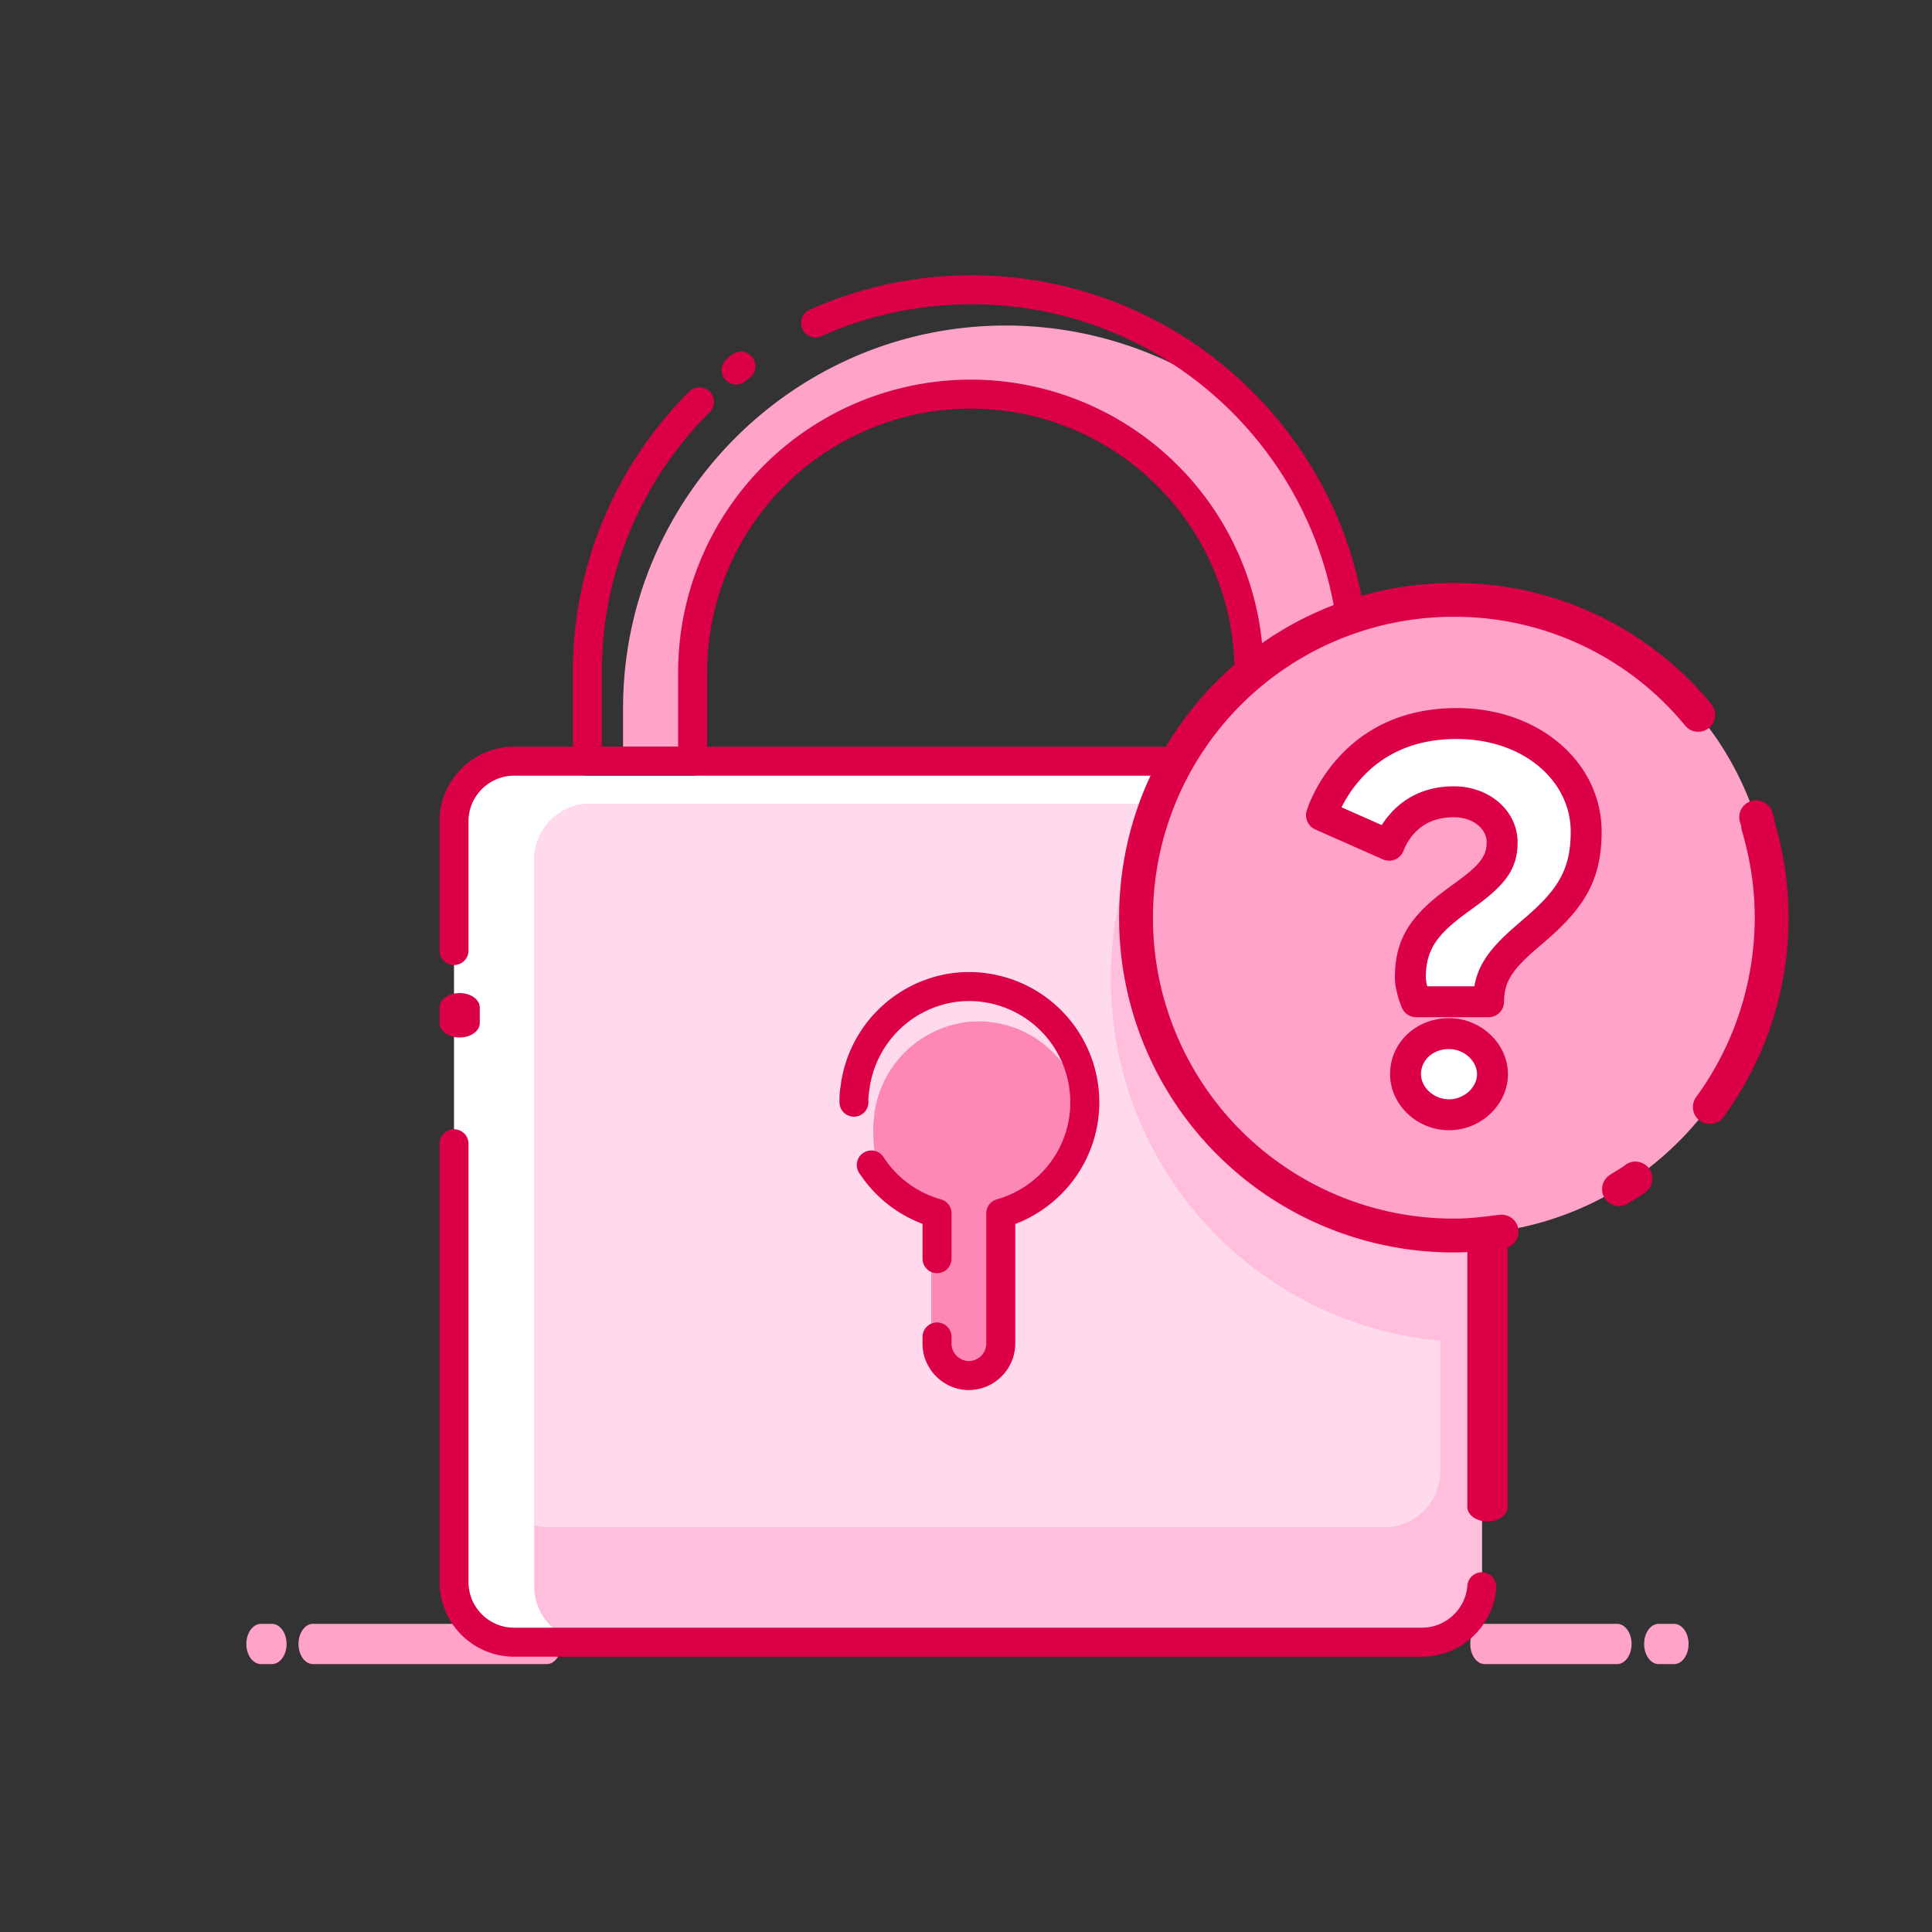
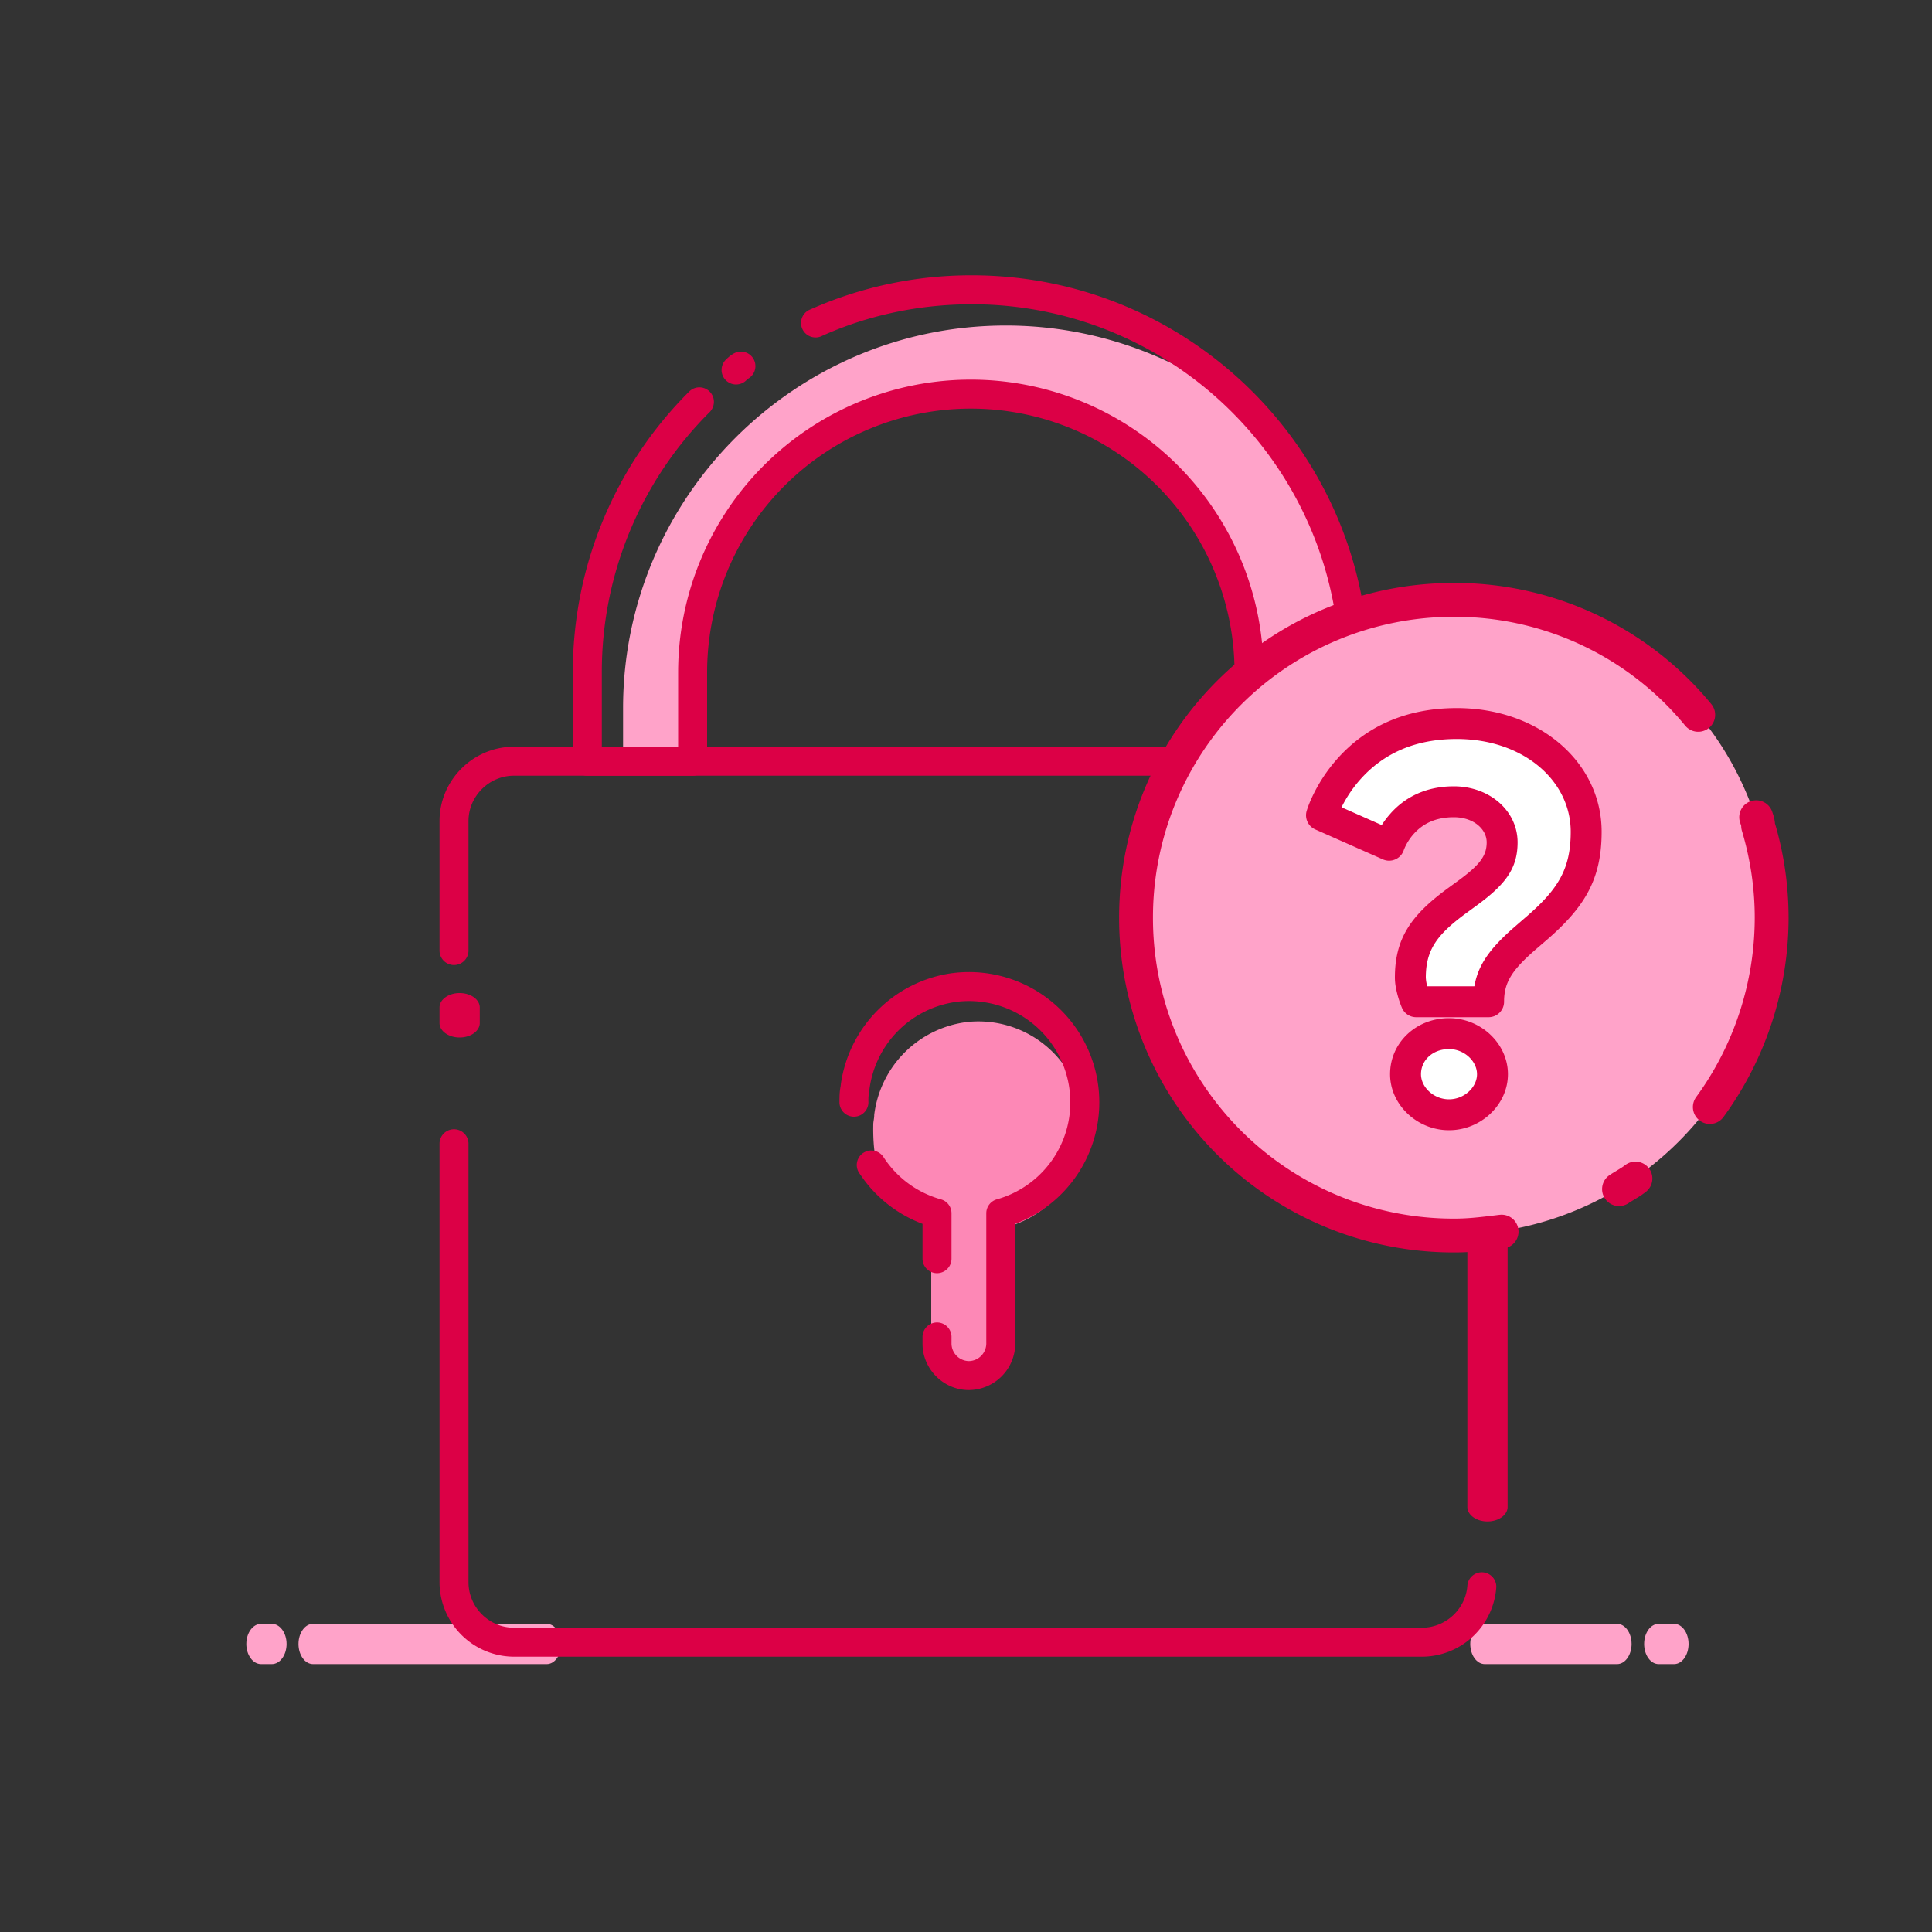
<svg xmlns="http://www.w3.org/2000/svg" width="48" height="48" viewBox="0 0 48 48">
  <rect x="0" y="0" width="48" height="48" fill="#333333" stroke="none" />
  <g fill-rule="nonzero" fill="none">
    <g fill="#FFA3C9">
      <path d="M6.754 40.344c.202 0 .366.224.366.5s-.164.5-.366.5h-.268c-.202 0-.366-.224-.366-.5s.164-.5.366-.5h.268zM13.584 40.344c.199 0 .36.224.36.5s-.161.5-.36.5H7.776c-.199 0-.36-.224-.36-.5s.161-.5.36-.5h5.808zM40.176 40.344c.199 0 .36.224.36.5s-.161.5-.36.5h-3.288c-.199 0-.36-.224-.36-.5s.161-.5.36-.5h3.288zM41.592 40.344c.199 0 .36.224.36.5s-.161.5-.36.5h-.384c-.199 0-.36-.224-.36-.5s.161-.5.36-.5h.384z" />
    </g>
    <path d="M31.248 10.44a9.493 9.493 0 0 0-6.264-2.352c-5.232 0-9.504 4.272-9.504 9.504v1.32h1.704v-2.208a6.914 6.914 0 0 1 6.912-6.912c2.136 0 4.032.96 5.304 2.496a6.83 6.83 0 0 1 1.608 4.416v2.208h2.616v-2.208a9.638 9.638 0 0 0-2.376-6.264z" fill="#FFA3C9" />
-     <path d="M35.28 40.8H12.816c-.84 0-1.536-.696-1.536-1.536V20.448c0-.84.696-1.536 1.536-1.536H35.28c.84 0 1.536.696 1.536 1.536v18.816c0 .84-.696 1.536-1.536 1.536z" fill="#FFF" />
-     <path d="M36.816 21.36v18.048c0 .768-.624 1.392-1.392 1.392h-20.76a1.393 1.393 0 0 1-1.392-1.392V21.36c0-.768.624-1.392 1.392-1.392h20.76c.12 0 .24.024.336.048a1.39 1.39 0 0 1 1.056 1.344z" fill="#FFBEDB" />
-     <path d="M35.784 20.016v16.536c0 .768-.624 1.392-1.392 1.392h-20.76c-.12 0-.24-.024-.36-.048V21.36c0-.768.624-1.392 1.392-1.392h20.76c.12 0 .24 0 .36.048z" fill="#FFDAEC" />
    <path d="M11.42 24.672c.276 0 .5.161.5.36v.384c0 .199-.224.36-.5.36s-.5-.161-.5-.36v-.384c0-.199.224-.36.5-.36zM11.28 28.056a.36.36 0 0 1 .36.36v10.896c0 .617.51 1.128 1.128 1.128h22.56c.595 0 1.092-.47 1.129-1.054a.36.36 0 0 1 .718.044 1.855 1.855 0 0 1-1.847 1.73h-22.56a1.855 1.855 0 0 1-1.848-1.848V28.416a.36.36 0 0 1 .36-.36zM36.956 30c.276 0 .5.161.5.36v7.08c0 .199-.224.36-.5.36s-.5-.161-.5-.36v-7.08c0-.199.224-.36.5-.36zM35.328 18.552c1.015 0 1.848.833 1.848 1.848v5.472a.36.36 0 0 1-.72 0V20.4c0-.617-.51-1.128-1.128-1.128h-22.56c-.617 0-1.128.51-1.128 1.128v3.216a.36.36 0 0 1-.72 0V20.4c0-1.015.833-1.848 1.848-1.848h22.56z" fill="#DC0046" />
    <path d="M21.696 27.936c-.024 1.224.312 2.016 1.44 2.328v3.168c0 .384.312.72.72.72.384 0 1.176-.312 1.176-.72V30.48a2.6 2.6 0 0 0 1.896-2.496 2.62 2.62 0 0 0-2.904-2.592 2.65 2.65 0 0 0-2.304 2.304c0 .096-.024.168-.024.24" fill="#FD88B6" />
    <path d="M23.72 24.17a3.238 3.238 0 0 1 3.592 3.214c0 1.354-.839 2.54-2.062 3.01l-.026.01v2.98a1.16 1.16 0 0 1-1.101 1.15l-.051.002c-.63 0-1.152-.521-1.152-1.152v-.168a.36.36 0 0 1 .72 0v.168a.44.44 0 0 0 .432.432.44.44 0 0 0 .432-.432v-3.24a.36.36 0 0 1 .263-.347 2.505 2.505 0 0 0 1.825-2.413 2.518 2.518 0 0 0-2.793-2.498 2.52 2.52 0 0 0-2.201 2.202l-.005.03a1.289 1.289 0 0 0-.017.266.36.36 0 0 1-.72 0c0-.179.005-.278.031-.407l-.003.016.007-.06a3.243 3.243 0 0 1 2.754-2.754l.075-.009z" fill="#DC0046" />
    <path d="M21.448 28.644a.36.36 0 0 1 .5.1 2.5 2.5 0 0 0 1.428 1.053.36.36 0 0 1 .264.347v1.128a.36.36 0 0 1-.72 0v-.866l-.077-.03A3.23 3.23 0 0 1 21.4 29.22l-.053-.076a.36.36 0 0 1 .1-.5zM24.144 6.84c5.439 0 9.864 4.417 9.864 9.864v2.208a.36.36 0 0 1-.36.36h-2.616a.36.36 0 0 1-.36-.36v-2.208a6.554 6.554 0 0 0-6.552-6.552 6.554 6.554 0 0 0-6.552 6.552v2.208a.36.36 0 0 1-.36.36h-2.616a.36.36 0 0 1-.36-.36v-2.208a9.828 9.828 0 0 1 2.89-6.975.36.36 0 1 1 .509.51 9.108 9.108 0 0 0-2.679 6.465v1.848h1.896v-1.848A7.274 7.274 0 0 1 24 9.433l.12-.001a7.274 7.274 0 0 1 7.272 7.272v1.848h1.896v-1.848c0-4.998-4.02-9.062-8.993-9.143l-.151-.001c-1.301 0-2.572.27-3.717.784a.36.36 0 1 1-.294-.656 9.808 9.808 0 0 1 4.011-.848zm-5.897 1.934a.36.36 0 1 1 .322.644c.009-.004.008-.004.004 0a.536.536 0 0 0-.03.029.36.36 0 1 1-.51-.51 1.15 1.15 0 0 1 .072-.066.692.692 0 0 1 .142-.097z" fill="#DC0046" />
    <g>
-       <path d="M35.808 15.36v17.952a9.009 9.009 0 0 1-8.208-8.976c-.024-4.704 3.6-8.568 8.208-8.976z" fill="#FFBEDB" />
      <path d="M42.72 18.456a7.885 7.885 0 0 1-6.6 12.216 7.887 7.887 0 0 1-7.896-7.896 7.887 7.887 0 0 1 7.896-7.896 7.988 7.988 0 0 1 6.6 3.576" fill="#FFA3C9" />
      <path d="M43.5 19.905a.42.42 0 0 1 .531.266l.018.054a.981.981 0 0 1 .048.21v.016l.03.104c.19.676.294 1.375.308 2.082l.002.163a8.41 8.41 0 0 1-1.617 4.951.42.42 0 0 1-.68-.494 7.57 7.57 0 0 0 1.456-4.457c0-.734-.11-1.461-.319-2.16a.42.42 0 0 1-.017-.12c0 .001-.005-.019-.027-.083l-.01-.035a.42.42 0 0 1 .276-.497zM36.12 14.483a8.246 8.246 0 0 1 6.397 3.01.42.42 0 1 1-.65.534 7.405 7.405 0 0 0-5.747-2.703 7.466 7.466 0 0 0-7.475 7.476 7.466 7.466 0 0 0 7.475 7.476c.317 0 .565-.023 1.124-.093l.034-.003a.42.42 0 0 1 .07.837l-.09.012c-.532.065-.794.087-1.138.087a8.307 8.307 0 0 1-8.316-8.316c0-4.6 3.716-8.317 8.316-8.317zM40.37 28.952a.42.42 0 0 1 .525.656 2.16 2.16 0 0 1-.24.163l-.104.064a2.744 2.744 0 0 0-.094.059.42.42 0 0 1-.466-.7c.038-.025.076-.05.122-.077l.105-.064c.073-.044.116-.073.151-.101z" fill="#DC0046" />
      <path d="M37.32 20.928c0-.528-.48-1.008-1.2-1.008-1.272 0-1.608 1.08-1.608 1.08l-1.68-.744s.672-2.28 3.36-2.28c1.944 0 3.216 1.272 3.216 2.688 0 2.472-2.424 2.472-2.424 4.224h-1.8s-.144-.336-.144-.6c0-1.968 2.28-1.968 2.28-3.36zM36 25.68c.6 0 1.08.48 1.08 1.008s-.48 1.008-1.08 1.008c-.6 0-1.08-.48-1.08-1.008 0-.552.456-1.008 1.08-1.008z" fill="#FFF" />
      <path d="M36 25.296c.797 0 1.464.637 1.464 1.392 0 .755-.667 1.392-1.464 1.392-.796 0-1.464-.637-1.464-1.392 0-.779.643-1.392 1.464-1.392zm0 .768c-.405 0-.696.278-.696.624 0 .323.316.624.696.624.38 0 .696-.301.696-.624s-.316-.624-.696-.624zm.192-8.472c2.061 0 3.6 1.358 3.6 3.072 0 1.176-.417 1.864-1.344 2.672l-.307.264c-.572.5-.773.803-.773 1.288a.384.384 0 0 1-.384.384h-1.8a.384.384 0 0 1-.353-.233 2.494 2.494 0 0 1-.159-.55 1.35 1.35 0 0 1-.016-.201c0-.981.408-1.55 1.296-2.205l.111-.081.073-.053.107-.078c.518-.382.693-.606.693-.943 0-.332-.33-.624-.816-.624-.443 0-.762.153-.995.413a1.336 1.336 0 0 0-.246.397.384.384 0 0 1-.522.237l-1.68-.744a.384.384 0 0 1-.213-.46c.027-.09.081-.236.17-.417.146-.296.338-.592.582-.868.7-.793 1.686-1.27 2.976-1.27zm0 .768c-1.062 0-1.84.378-2.4 1.01a3.16 3.16 0 0 0-.468.699l.006-.012.999.442.008-.012c.047-.074.102-.15.167-.226l.05-.058c.374-.415.896-.667 1.566-.667.892 0 1.584.613 1.584 1.392 0 .653-.307 1.047-1.006 1.561l-.29.212c-.712.525-.984.904-.984 1.587a1.157 1.157 0 0 0 .026.182l.01.034h1.17l.006-.03c.096-.516.392-.911.932-1.392l.069-.06.115-.1.076-.066.116-.1c.775-.675 1.08-1.178 1.08-2.092 0-1.267-1.175-2.304-2.832-2.304z" fill="#DC0046" />
    </g>
  </g>
</svg>